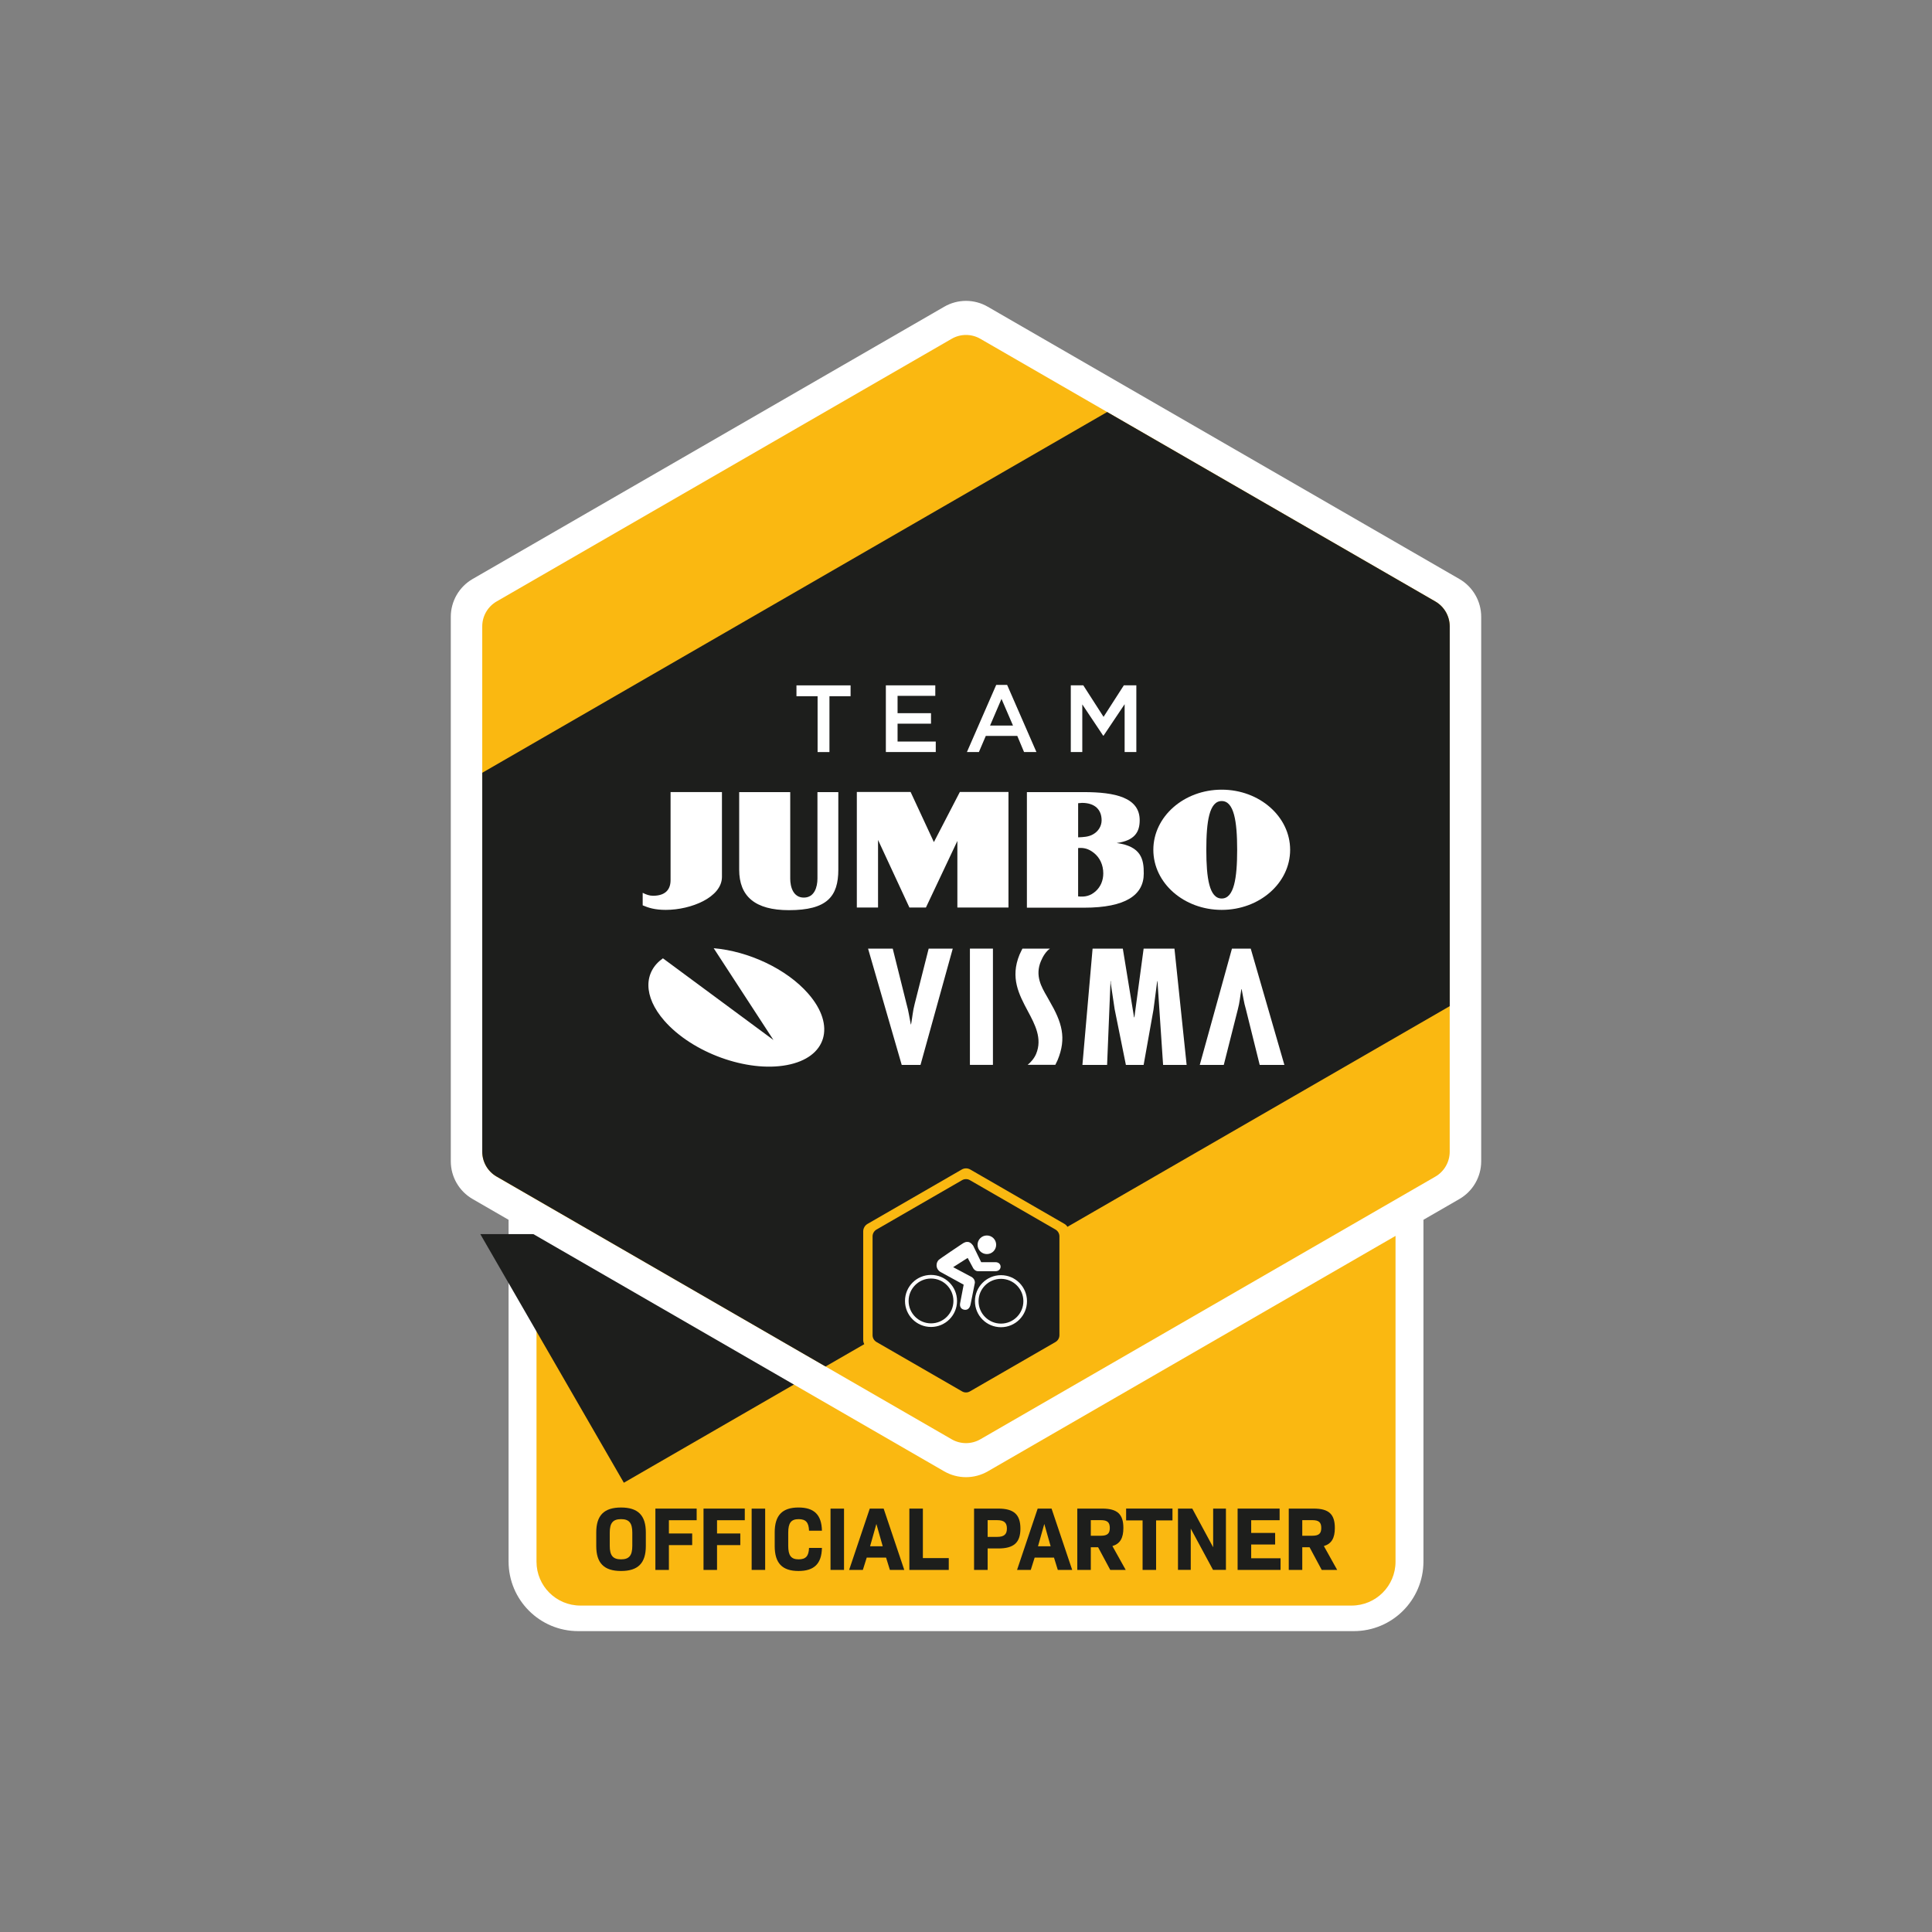
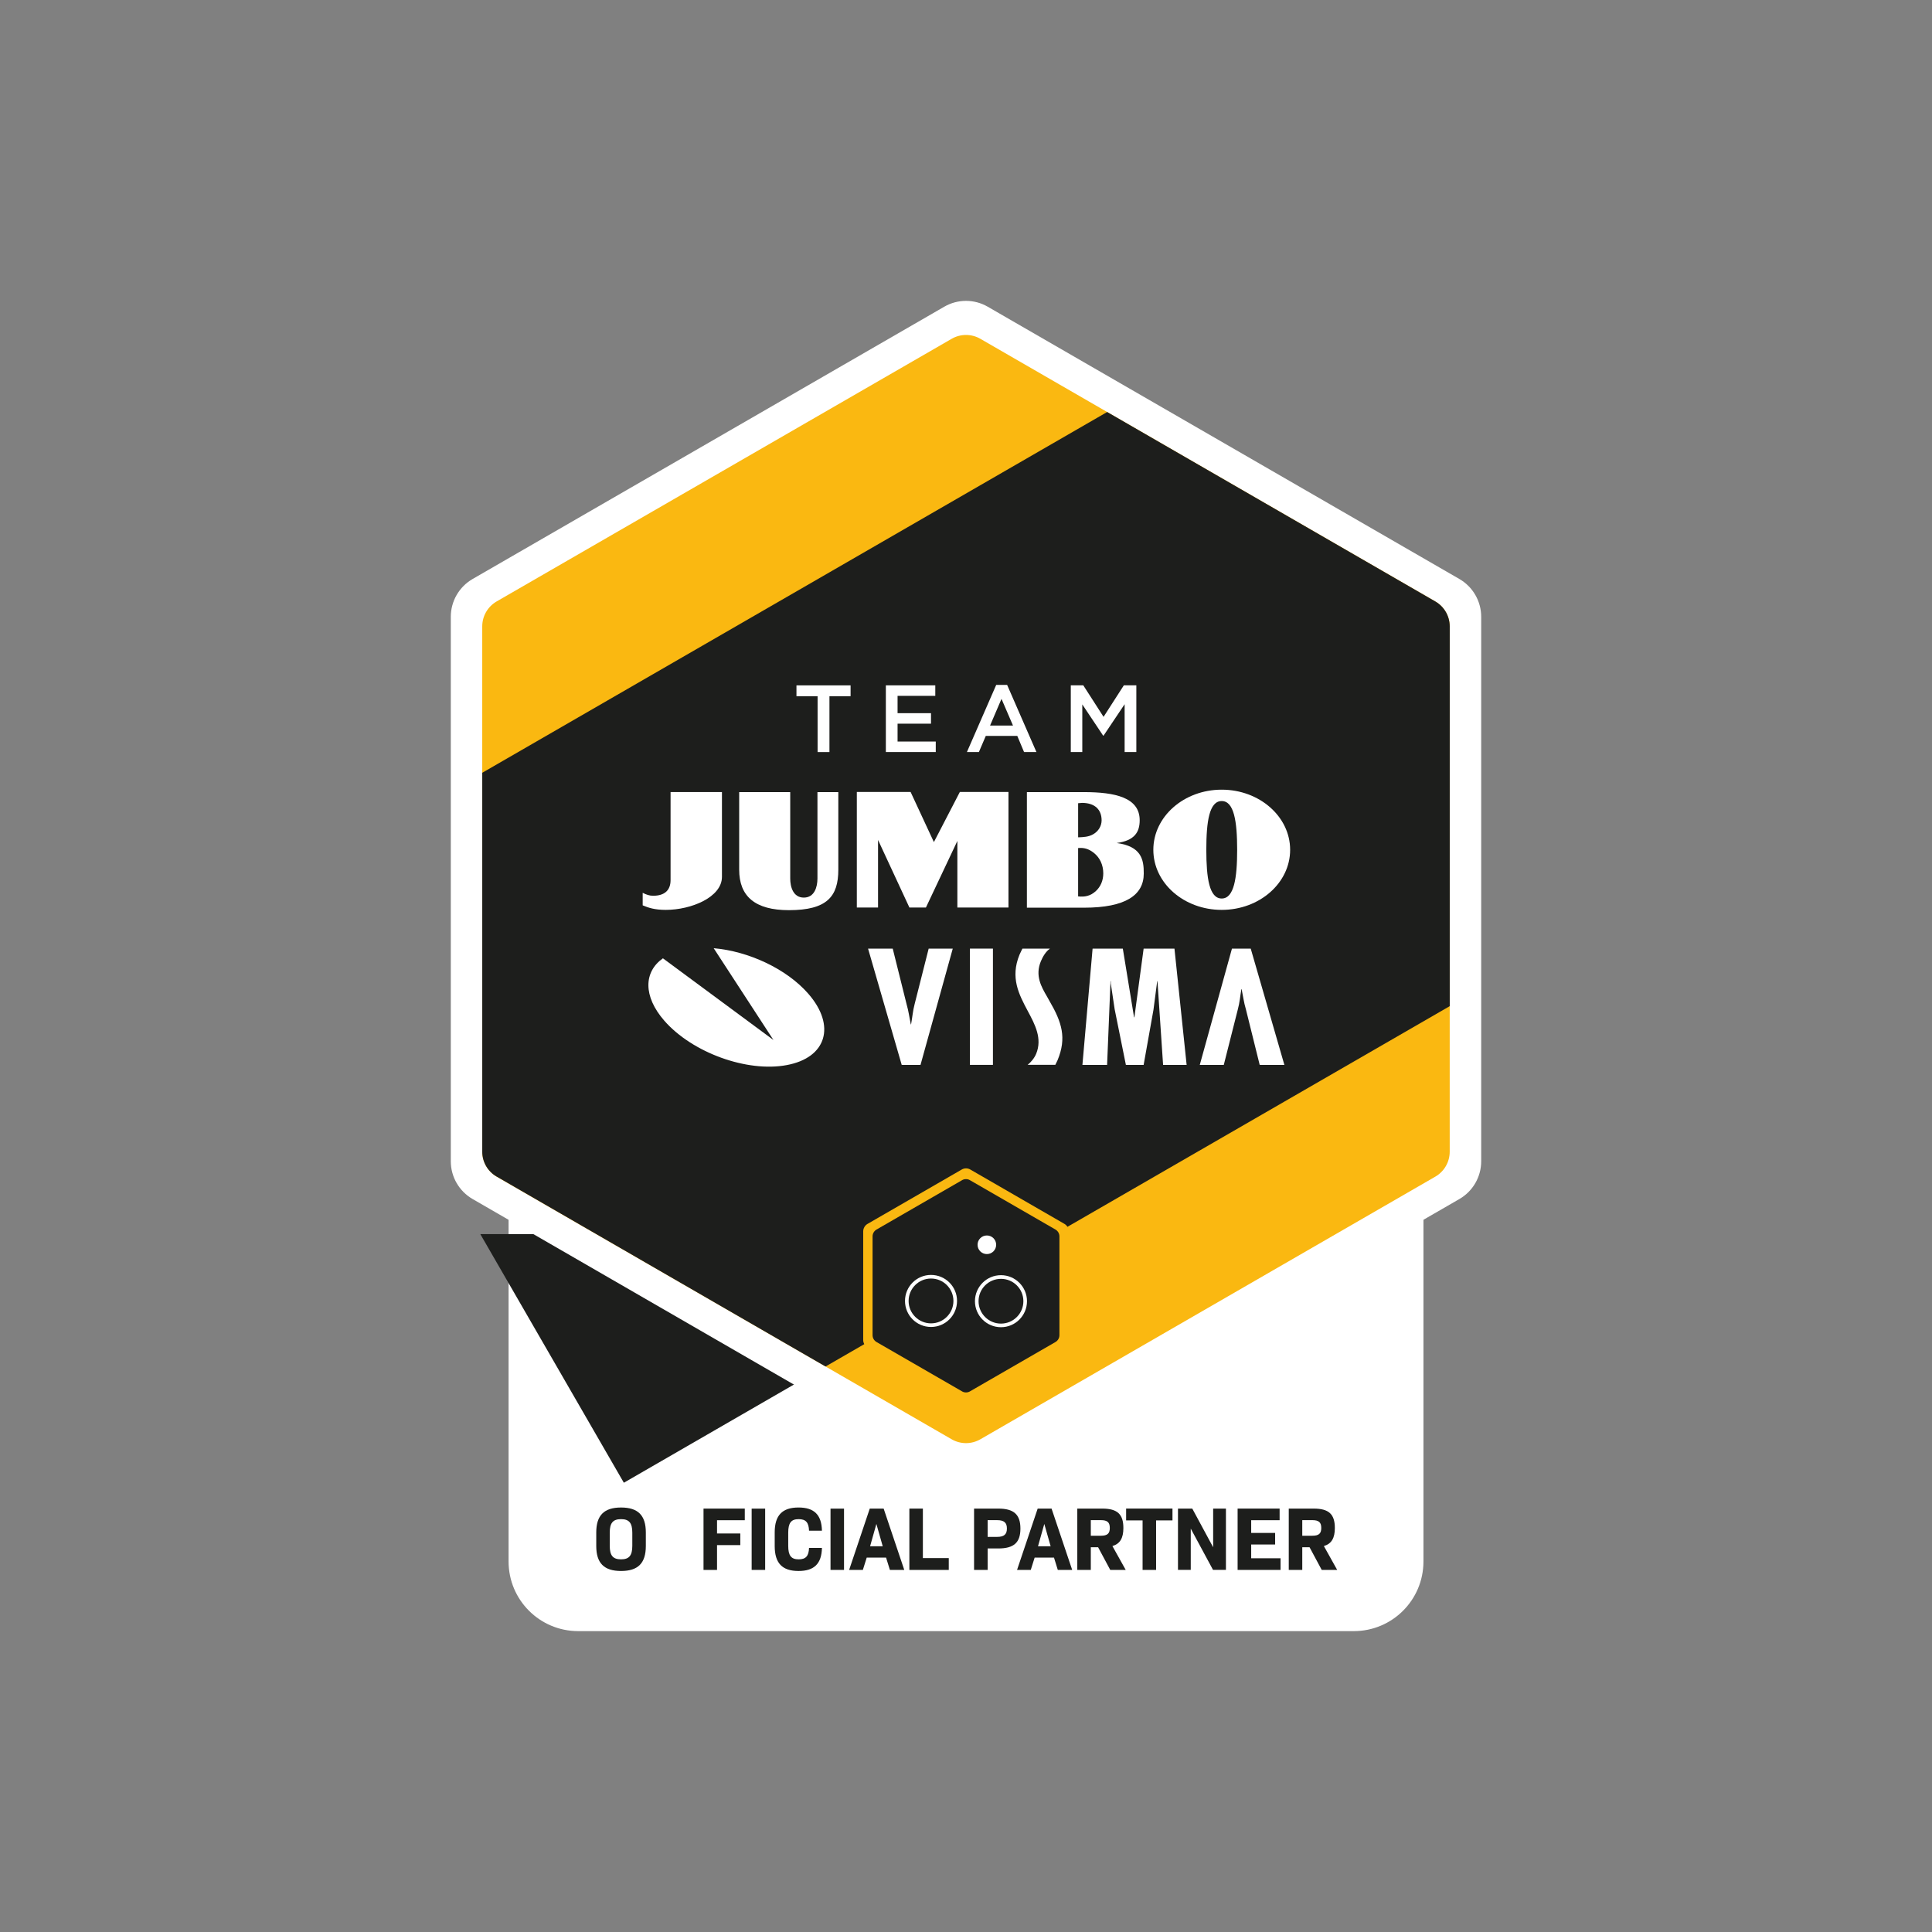
<svg xmlns="http://www.w3.org/2000/svg" xmlns:xlink="http://www.w3.org/1999/xlink" version="1.1" id="Layer_1" x="0px" y="0px" width="150px" height="150px" viewBox="0 0 150 150" enable-background="new 0 0 150 150" xml:space="preserve">
  <rect x="0" y="0" width="150" height="150" fill="#808080" stroke="none" />
  <rect fill="none" width="150" height="150" />
  <g>
    <path fill="#FFFFFF" d="M78.733,109.896l-2.228,1.288c-0.467,0.27-0.987,0.4-1.506,0.4c-0.519,0-1.039-0.13-1.501-0.4   L40.987,92.415c-0.005-0.005-0.01-0.005-0.01-0.01l-1.491-0.857v29.686c0,2.986,2.42,5.406,5.406,5.406h60.218   c2.986,0,5.406-2.42,5.406-5.406V91.558l-31.779,18.348L78.733,109.896z" />
-     <path fill="#FAB811" d="M76.502,111.184c-0.462,0.27-0.982,0.4-1.501,0.4c-0.519,0-1.039-0.13-1.506-0.4L41.654,92.799v28.45   c0,1.885,1.527,3.407,3.407,3.407h59.875c1.885,0,3.412-1.522,3.412-3.407v-28.45L76.502,111.184z" />
+     <path fill="#FAB811" d="M76.502,111.184c-0.462,0.27-0.982,0.4-1.501,0.4c-0.519,0-1.039-0.13-1.506-0.4L41.654,92.799c0,1.885,1.527,3.407,3.407,3.407h59.875c1.885,0,3.412-1.522,3.412-3.407v-28.45L76.502,111.184z" />
    <path fill="#1D1E1C" d="M46.293,120.034v-1.054c0-1.33,0.608-1.937,1.927-1.937c1.314,0,1.922,0.608,1.922,1.937v1.054   c0,1.33-0.608,1.937-1.922,1.937C46.901,121.971,46.293,121.364,46.293,120.034 M49.092,120.018v-1.023   c0-0.748-0.244-1.049-0.873-1.049c-0.634,0-0.878,0.301-0.878,1.049v1.023c0,0.748,0.244,1.049,0.878,1.049   C48.848,121.068,49.092,120.766,49.092,120.018" />
-     <polygon fill="#1D1E1C" points="51.933,118.03 51.933,119.059 53.741,119.059 53.741,119.962 51.933,119.962 51.933,121.889    50.884,121.889 50.884,117.127 54.089,117.127 54.089,118.03  " />
    <polygon fill="#1D1E1C" points="55.67,118.03 55.67,119.059 57.477,119.059 57.477,119.962 55.67,119.962 55.67,121.889    54.621,121.889 54.621,117.127 57.825,117.127 57.825,118.03  " />
    <rect x="58.358" y="117.13" fill="#1D1E1C" width="1.049" height="4.757" />
    <path fill="#1D1E1C" d="M60.148,120.039v-1.065c0-1.324,0.587-1.932,1.849-1.932c1.215,0,1.792,0.566,1.818,1.802h-1.002   c-0.021-0.634-0.244-0.898-0.805-0.898c-0.587,0-0.81,0.296-0.81,1.049v1.023c0,0.753,0.223,1.049,0.81,1.049   c0.561,0,0.784-0.265,0.805-0.888h1.002c-0.026,1.226-0.602,1.792-1.818,1.792C60.735,121.971,60.148,121.364,60.148,120.039" />
    <rect x="64.481" y="117.13" fill="#1D1E1C" width="1.049" height="4.757" />
    <path fill="#1D1E1C" d="M68.794,120.931h-1.501l-0.301,0.956h-1.065l1.6-4.757h1.08l1.6,4.757H69.09L68.794,120.931z    M67.553,120.053h0.982l-0.493-1.735L67.553,120.053z" />
    <polygon fill="#1D1E1C" points="73.662,120.97 73.662,121.889 70.603,121.889 70.603,117.127 71.652,117.127 71.652,120.97  " />
    <path fill="#1D1E1C" d="M79.225,118.68c0,1.085-0.509,1.542-1.714,1.542H76.68v1.667h-1.054v-4.762h1.885   C78.716,117.127,79.225,117.589,79.225,118.68 M78.176,118.674c0-0.457-0.223-0.649-0.758-0.649H76.68v1.298h0.737   C77.952,119.324,78.176,119.131,78.176,118.674" />
    <path fill="#1D1E1C" d="M81.831,120.931H80.33l-0.301,0.956h-1.065l1.6-4.757h1.08l1.6,4.757h-1.117L81.831,120.931z    M80.59,120.053h0.982l-0.493-1.735L80.59,120.053z" />
    <path fill="#1D1E1C" d="M85.257,120.128H84.69v1.761h-1.049v-4.762h1.942c1.174,0,1.636,0.441,1.636,1.506   c0,0.779-0.254,1.226-0.852,1.402l1.034,1.854h-1.2L85.257,120.128z M84.69,119.234h0.784c0.509,0,0.691-0.177,0.691-0.602   c0-0.431-0.182-0.608-0.691-0.608H84.69V119.234z" />
    <polygon fill="#1D1E1C" points="91.031,118.044 89.759,118.044 89.759,121.888 88.71,121.888 88.71,118.044 87.432,118.044    87.432,117.125 91.031,117.125  " />
    <polygon fill="#1D1E1C" points="95.181,117.128 95.181,121.885 94.179,121.885 92.45,118.681 92.45,121.885 91.458,121.885    91.458,117.128 92.569,117.128 94.189,120.13 94.189,117.128  " />
    <polygon fill="#1D1E1C" points="99.422,120.984 99.422,121.888 96.088,121.888 96.088,117.126 99.349,117.126 99.349,118.029    97.142,118.029 97.142,119.016 99.001,119.016 99.001,119.915 97.142,119.915 97.142,120.984  " />
    <path fill="#1D1E1C" d="M101.674,120.128h-0.566v1.761h-1.049v-4.762h1.942c1.174,0,1.636,0.441,1.636,1.506   c0,0.779-0.254,1.226-0.852,1.402l1.034,1.854h-1.2L101.674,120.128z M101.108,119.234h0.784c0.509,0,0.691-0.177,0.691-0.602   c0-0.431-0.182-0.608-0.691-0.608h-0.784V119.234z" />
    <g>
      <defs>
        <path id="SVGID_1_" d="M76.504,111.183c-0.467,0.27-0.987,0.4-1.506,0.4c-0.519,0-1.039-0.13-1.501-0.4L41.656,92.798v28.455     c0,1.875,1.522,3.407,3.407,3.407h59.875c1.88,0,3.407-1.532,3.407-3.407V92.798L76.504,111.183z" />
      </defs>
      <clipPath id="SVGID_00000062193787239180379230000012155915917297521838_">
        <use xlink:href="#SVGID_1_" overflow="visible" />
      </clipPath>
      <rect x="30.15" y="89.816" transform="matrix(0.866 -0.5 0.5 0.866 -45.182 36.282)" clip-path="url(#SVGID_00000062193787239180379230000012155915917297521838_)" fill="#1D1E1C" width="29.925" height="25.271" />
    </g>
    <path fill="#FFFFFF" d="M75,114.687c-0.582,0-1.169-0.151-1.693-0.452L36.693,93.092C35.649,92.49,35,91.373,35,90.163v-42.28   c0-1.205,0.649-2.327,1.693-2.929l36.614-21.137c0.525-0.306,1.111-0.457,1.693-0.457c0.582,0,1.169,0.151,1.693,0.457   l36.614,21.137c1.044,0.602,1.693,1.724,1.693,2.929v42.28c0,1.21-0.649,2.327-1.693,2.929l-36.614,21.143   C76.169,114.536,75.582,114.687,75,114.687" />
    <path fill="#FAB811" d="M112.555,89.418V48.633c0-0.8-0.426-1.537-1.117-1.937l-35.321-20.39c-0.691-0.4-1.542-0.4-2.233,0   l-35.326,20.39c-0.691,0.4-1.117,1.137-1.117,1.937v40.784c0,0.8,0.426,1.537,1.117,1.937l35.326,20.39   c0.691,0.4,1.542,0.4,2.233,0l35.321-20.39C112.13,90.955,112.555,90.217,112.555,89.418" />
    <path fill="#1D1E1C" d="M111.438,46.697L85.959,31.989L37.442,59.998v29.421c0,0.795,0.426,1.537,1.122,1.932l25.531,14.744   l3.007-1.735c-0.052-0.099-0.083-0.208-0.083-0.317v-8.434c0-0.244,0.13-0.467,0.338-0.587l7.307-4.217   c0.104-0.062,0.218-0.093,0.338-0.093c0.114,0,0.234,0.031,0.338,0.093l7.302,4.217c0.099,0.057,0.177,0.135,0.234,0.229   l29.681-17.133V48.634C112.555,47.835,112.129,47.097,111.438,46.697" />
    <path fill="#FFFFFF" d="M55.411,73.619c2.69,0.229,5.656,1.594,7.344,3.532c2.166,2.482,1.423,4.965-1.667,5.541   c-3.085,0.582-7.338-0.961-9.509-3.443c-1.657-1.896-1.605-3.796-0.109-4.846l8.58,6.341L55.411,73.619z" />
    <path fill="#FFFFFF" d="M97.803,82.679l-1.075-4.331c-0.156-0.514-0.218-1.033-0.327-1.548H96.38   c-0.093,0.53-0.13,1.044-0.275,1.568l-1.091,4.311H93.15l2.498-9.026h1.459l2.612,9.026H97.803z" />
    <path fill="#FFFFFF" d="M69.312,73.653l1.08,4.331c0.151,0.514,0.213,1.028,0.322,1.548h0.021c0.099-0.53,0.135-1.044,0.275-1.568   l1.091-4.311h1.87l-2.503,9.026h-1.459l-2.612-9.026H69.312z" />
    <rect x="75.304" y="73.65" fill="#FFFFFF" width="1.787" height="9.026" />
    <polygon fill="#FFFFFF" points="87.176,73.653 88.048,78.982 88.074,78.982 88.791,73.653 91.185,73.653 92.13,82.68 90.302,82.68    89.866,76.177 89.845,76.177 89.554,78.405 88.791,82.68 87.414,82.68 86.542,78.359 86.241,76.349 86.241,76.177 86.22,76.177    85.955,82.68 84.039,82.68 84.828,73.653  " />
    <path fill="#FFFFFF" d="M81.515,73.653c-0.306,0.213-0.54,0.592-0.701,0.976c-0.467,1.122,0.036,1.989,0.478,2.747   c0.062,0.114,0.13,0.229,0.192,0.343c0.961,1.652,1.345,2.867,0.623,4.601c-0.052,0.119-0.171,0.353-0.171,0.353h-2.15   c0.244-0.192,0.514-0.504,0.66-0.852c0.493-1.189-0.088-2.28-0.654-3.334c-0.675-1.267-1.376-2.576-0.634-4.373   c0.073-0.171,0.223-0.462,0.223-0.462H81.515z" />
    <polygon fill="#FFFFFF" points="63.478,54.054 61.837,54.054 61.837,53.212 66.039,53.212 66.039,54.054 64.398,54.054    64.398,58.39 63.478,58.39  " />
    <polygon fill="#FFFFFF" points="68.778,53.21 72.616,53.21 72.616,54.026 69.687,54.026 69.687,55.371 72.283,55.371    72.283,56.186 69.687,56.186 69.687,57.573 72.652,57.573 72.652,58.388 68.778,58.388  " />
    <path fill="#FFFFFF" d="M77.346,53.175h0.847l2.275,5.214h-0.961l-0.525-1.252h-2.446l-0.535,1.252h-0.93L77.346,53.175z    M78.649,56.333l-0.893-2.072l-0.888,2.072H78.649z" />
    <polygon fill="#FFFFFF" points="83.136,53.21 84.107,53.21 85.68,55.656 87.254,53.21 88.225,53.21 88.225,58.388 87.316,58.388    87.316,54.675 85.68,57.116 85.649,57.116 84.029,54.69 84.029,58.388 83.136,58.388  " />
    <path fill="#FFFFFF" d="M49.897,69.318c0.265,0.135,0.525,0.229,0.8,0.229c0.909,0,1.366-0.431,1.366-1.215v-6.835h3.989v6.58   c0,1.589-2.399,2.566-4.357,2.566c-0.852,0-1.35-0.161-1.797-0.353V69.318z" />
    <polygon fill="#FFFFFF" points="66.524,70.459 66.524,61.49 70.7,61.49 72.507,65.38 74.522,61.49 78.298,61.49 78.298,70.459    74.33,70.459 74.33,65.291 71.889,70.459 70.606,70.459 68.171,65.213 68.171,70.459  " />
    <path fill="#FFFFFF" d="M79.728,70.473v-8.974h4.42c2.42,0,4.337,0.415,4.337,2.186c0,0.904-0.384,1.579-1.787,1.766   c1.896,0.254,2.114,1.257,2.103,2.373c0,1.657-1.392,2.649-4.638,2.649H79.728z M83.706,69.596   c0.509,0.057,0.956-0.026,1.376-0.415c0.369-0.338,0.576-0.821,0.576-1.371c0-0.66-0.27-1.226-0.727-1.589   c-0.426-0.338-0.789-0.415-1.226-0.379V69.596z M83.706,65.01c0.4-0.016,0.81-0.026,1.179-0.244c0.4-0.229,0.644-0.644,0.644-1.075   c0-0.836-0.53-1.355-1.522-1.355c-0.114,0-0.182,0.026-0.301,0.026V65.01z" />
    <path fill="#FFFFFF" d="M89.545,65.979c0-2.576,2.373-4.669,5.308-4.669c2.934,0,5.313,2.093,5.313,4.669   c0,2.581-2.379,4.664-5.313,4.664C91.919,70.643,89.545,68.56,89.545,65.979 M94.853,69.76c0.956,0,1.2-1.574,1.2-3.781   c0-2.212-0.244-3.786-1.2-3.786c-0.961,0-1.195,1.574-1.195,3.786C93.659,68.186,93.892,69.76,94.853,69.76" />
    <path fill="#FFFFFF" d="M62.407,69.689c-0.821,0-1.054-0.826-1.054-1.475v-6.715H57.39v6.024c0,2.062,1.226,3.142,3.864,3.142   c2.955,0,3.833-1.059,3.833-3.142v-6.024h-1.62v6.71C63.466,68.863,63.238,69.689,62.407,69.689" />
    <path fill="#1D1E1C" d="M75,108.109c-0.104,0-0.213-0.026-0.306-0.083l-6.642-3.833c-0.187-0.109-0.306-0.312-0.306-0.53v-7.671   c0-0.218,0.119-0.421,0.306-0.53l6.642-3.833c0.093-0.057,0.203-0.083,0.306-0.083c0.104,0,0.213,0.026,0.306,0.083l6.642,3.833   c0.187,0.109,0.306,0.312,0.306,0.53v7.671c0,0.218-0.119,0.421-0.306,0.53l-6.642,3.833C75.213,108.083,75.104,108.109,75,108.109   " />
    <path fill="#FFFFFF" d="M72.284,98.985c-1.117,0-2.02,0.904-2.02,2.02c0,1.117,0.904,2.02,2.02,2.02c1.117,0,2.02-0.904,2.02-2.02   C74.305,99.889,73.401,98.985,72.284,98.985 M72.284,102.745c-0.961,0-1.74-0.779-1.74-1.74c0-0.961,0.779-1.74,1.74-1.74   c0.961,0,1.74,0.779,1.74,1.74C74.024,101.966,73.245,102.745,72.284,102.745" />
    <path fill="#FFFFFF" d="M77.715,99.004c-1.117,0-2.02,0.909-2.02,2.02c0,1.117,0.904,2.02,2.02,2.02c1.117,0,2.02-0.904,2.02-2.02   C79.735,99.913,78.832,99.004,77.715,99.004 M77.715,102.764c-0.961,0-1.74-0.779-1.74-1.74s0.779-1.735,1.74-1.735   c0.961,0,1.74,0.774,1.74,1.735S78.676,102.764,77.715,102.764" />
-     <path fill="#FFFFFF" d="M75.94,98.696h1.345c0.535,0,0.535-0.701,0-0.701h-1.106l-0.618-1.272c0,0-0.187-0.301-0.431-0.301   c-0.104,0-0.203-0.016-0.509,0.203c0,0-1.652,1.101-1.75,1.205c-0.099,0.104-0.156,0.249-0.156,0.405   c0,0.223,0.125,0.421,0.312,0.525l1.792,0.982l-0.275,1.439c-0.042,0.223,0.036,0.452,0.306,0.504   c0.223,0.047,0.441-0.062,0.509-0.431l0.327-1.646c0,0,0.052-0.322-0.317-0.499l-1.366-0.727l1.127-0.717l0.436,0.81   C75.669,98.633,75.81,98.701,75.94,98.696" />
    <path fill="#FFFFFF" d="M76.62,97.366c0.4,0,0.722-0.322,0.722-0.722c0-0.4-0.322-0.722-0.722-0.722   c-0.4,0-0.722,0.322-0.722,0.722C75.898,97.044,76.22,97.366,76.62,97.366" />
  </g>
</svg>